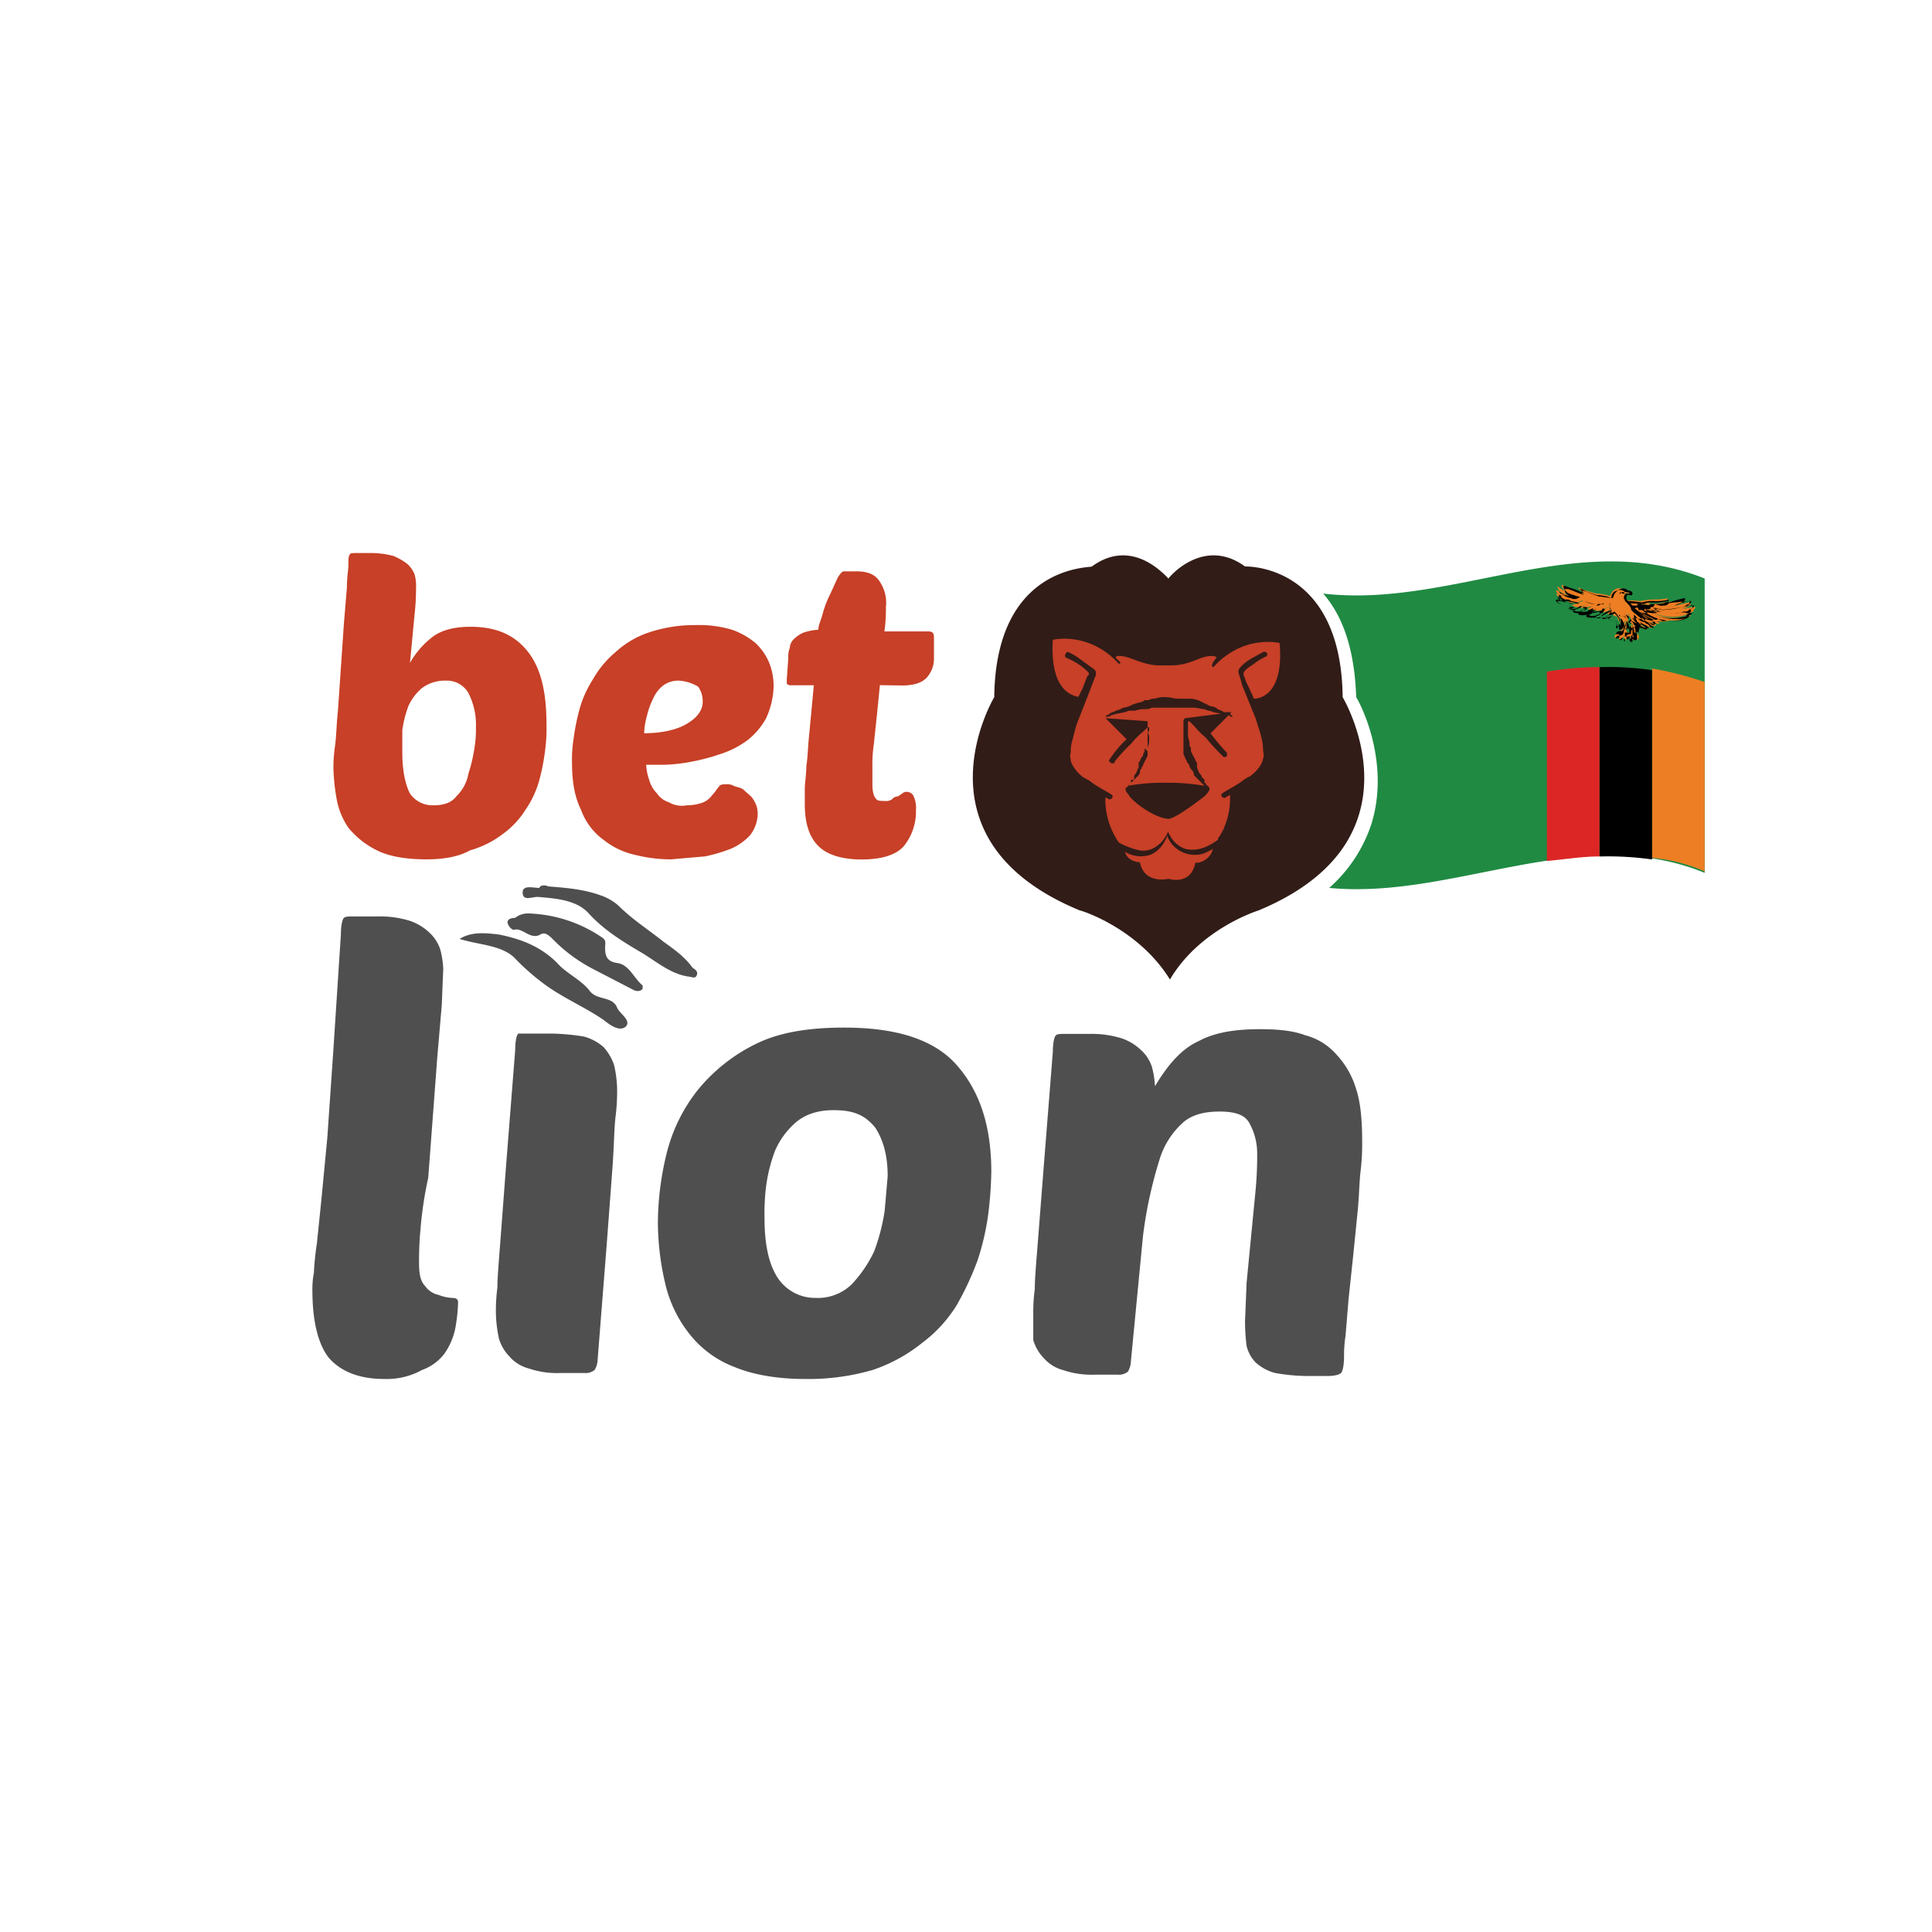
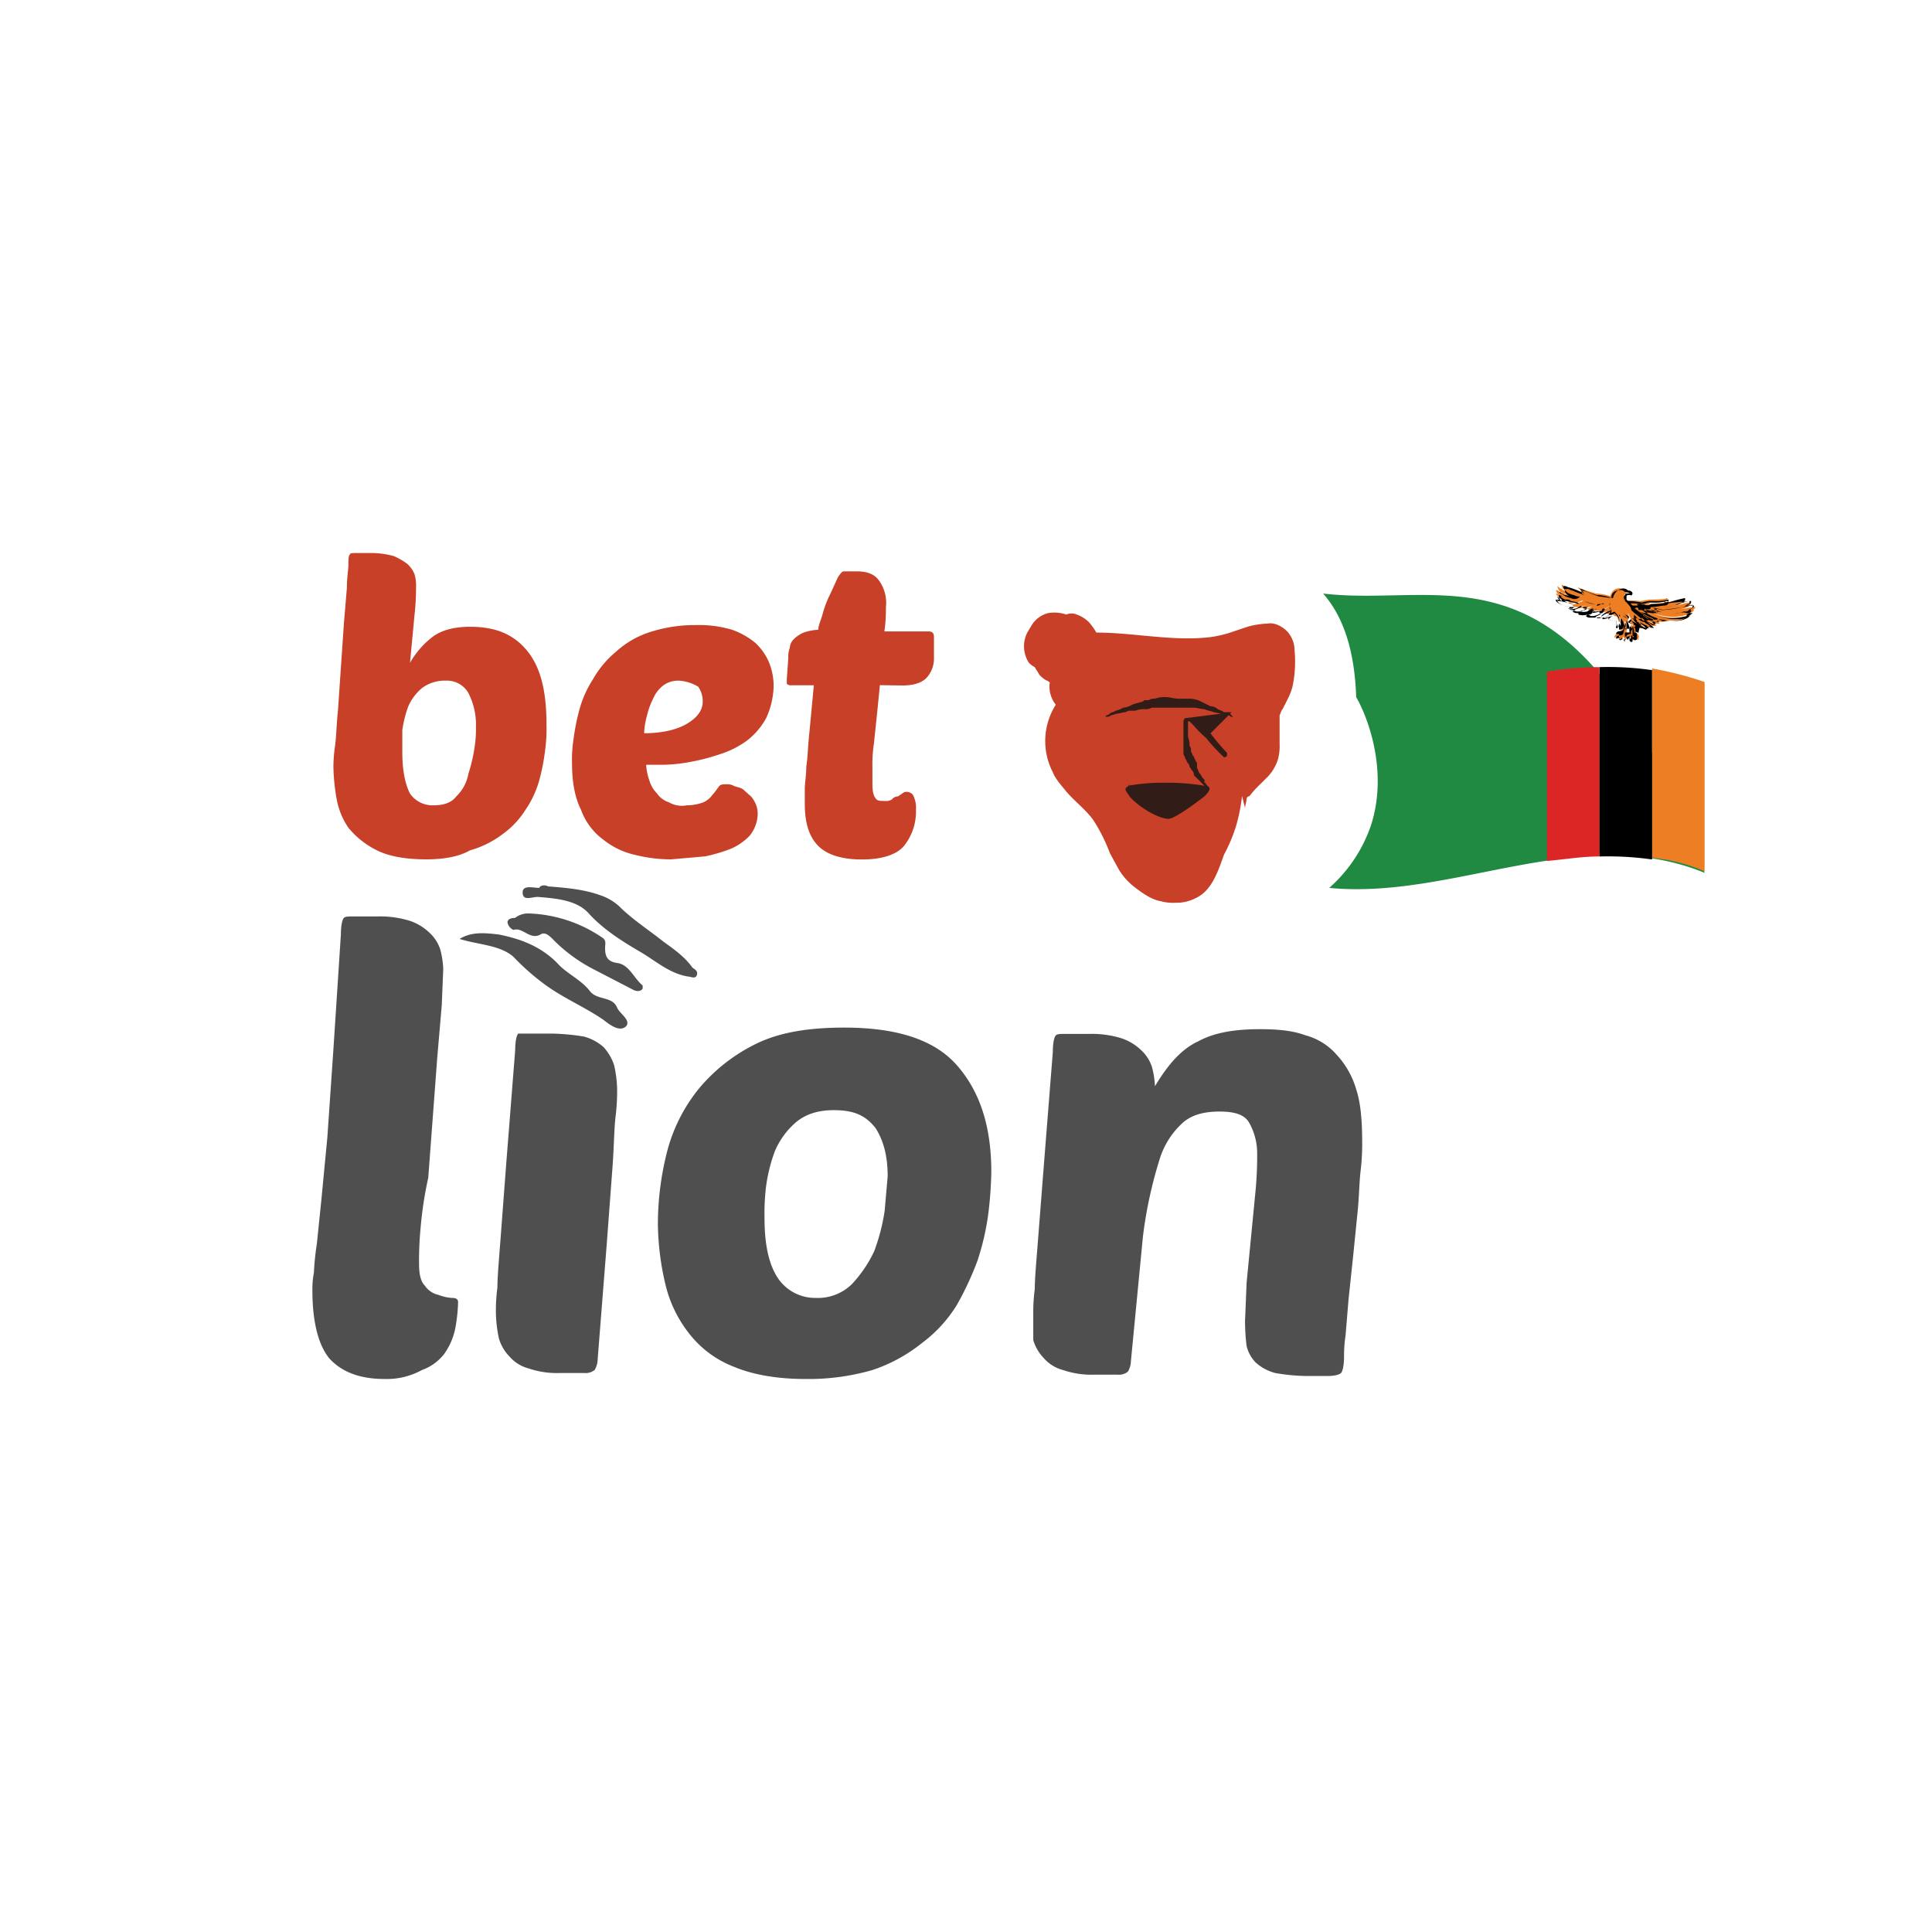
<svg xmlns="http://www.w3.org/2000/svg" id="Layer_1" data-name="Layer 1" viewBox="0 0 500 500">
  <defs>
    <style>.cls-1{fill:#c74027;}.cls-2{fill:#311c18;}.cls-3{fill:#4f4f4f;}.cls-4{fill:#208a43;}.cls-5{fill:#ed7e23;}.cls-6{fill:#dc2626;}</style>
  </defs>
  <title>2439_500x500_white</title>
  <path class="cls-1" d="M331.93,183.54c1.17-2.34,2.33-4.28,2.72-6.61a31.48,31.48,0,0,0,.39-8.55,7.4,7.4,0,0,0-1.94-5c-1.17-1.17-3.11-2.34-5.05-2a22.74,22.74,0,0,0-5.06.78l-3.49,1.17a29.79,29.79,0,0,1-6.22,1.55c-9.72,1.17-19.83-1.17-29.54-1.17a16.82,16.82,0,0,0-1.95-2.72,8.48,8.48,0,0,0-3.11-1.94,3.31,3.31,0,0,0-2.72,0,9.52,9.52,0,0,0-4.66-.39,7,7,0,0,0-4.28,3.11l-1.16,1.94a7.88,7.88,0,0,0,.39,7.78,5.14,5.14,0,0,0,1.55,1.16c.39.78.78,1.17,1.17,1.95a6.94,6.94,0,0,0,1.94,1.55c.39,0,.39.39.78.39a7.45,7.45,0,0,0,1.55,5.83,17.58,17.58,0,0,0-.77,17.49c.77,1.94,2.33,3.5,3.49,5,2.34,2.72,5.06,4.67,7,7.39a44.35,44.35,0,0,1,4.28,8.55l2.33,4.27a16.52,16.52,0,0,0,4.27,4.67c2,1.55,4.28,3.11,6.61,3.5a12,12,0,0,0,3.89.39,10.71,10.71,0,0,0,5.05-1.17c4.28-1.94,5.83-7,7.38-11.27a41.29,41.29,0,0,0,3.11-7.39,45.65,45.65,0,0,0,1.56-7.77l.78,3.11c0-.78.38-1.56.38-2.33a.84.84,0,0,1,.78-.78A22.81,22.81,0,0,1,326.1,203l1.95-1.94a11.46,11.46,0,0,0,2.72-4.67,13.13,13.13,0,0,0,.39-3.88v-7.39C331.54,184.31,331.54,183.93,331.93,183.54Z" />
-   <path class="cls-2" d="M347.48,180.43c-.39-35-25.65-33.82-25.26-33.82-10.11-7.38-18.66,1.56-19.83,3.11-1.55-1.55-9.71-10.49-19.82-3.11,0,.39-24.87-.77-25.26,33.82,0,0-22.16,36.92,22.15,55.19.39,0,15.16,4.66,23.32,17.88,7.78-13.22,22.93-17.88,22.93-17.88C369.63,217.35,347.48,180.43,347.48,180.43Zm-33.81,40c-1.17,2.72-4.28,3.11-4.28,2.72-1.17,6.22-7,4.28-7,4.28s-6.22,1.55-7.38-4.28c0,0-3.11,0-3.89-2.72a7.82,7.82,0,0,0,6.61.78,7.6,7.6,0,0,0,3.89-3.89,1.45,1.45,0,0,0,.38-1.16,7.62,7.62,0,0,0,7.78,5.05c1.55,0,2.72-.78,4.27-1.56A1.22,1.22,0,0,0,313.67,220.46Zm10.88-39.64c-.39-.39-.39-1.17-.78-1.56-.39-1.16-1.17-2.33-1.55-3.5,0-.39-.39-.77-.39-1.16v-.39c.39-1.17,2.33-1.94,3.11-2.72a16.39,16.39,0,0,1,2.72-1.56c.77-.39,0-1.55-.78-1.16-1.94,1.16-3.89,1.94-5.44,3.5-.78.77-1.17,1.16-.78,2.33a24,24,0,0,1,.78,2.72c1.16,2.72,2.33,5.83,3.5,8.55.77,2.72,1.94,5.44,1.94,8.16,0,.78.39,1.56,0,2.33-.39,1.95-1.94,3.5-3.5,4.67a1.36,1.36,0,0,0-.78.39c-.77.38-1.55,1.16-2.33,1.55-1.16.78-2.72,1.56-3.88,2.33-.78.39,0,1.56.77,1.17.39-.39.78-.39,1.17-.78v1.56a18.47,18.47,0,0,1-1.56,7,1.37,1.37,0,0,1-.38.78,8.43,8.43,0,0,1-1.17,1.94v.39c-2.72,1.94-5.44,3.11-8.55,2.33a7,7,0,0,1-3.89-3.49,1.43,1.43,0,0,1-.39-1.17c-1.16,3.11-4.27,5.83-7.77,5a19.44,19.44,0,0,1-5.05-1.94,19.71,19.71,0,0,1-3.5-10.5v-1.16a1.36,1.36,0,0,1,.78.39c.77.39,1.55-.78.77-1.17-1.16-.78-2.72-1.55-3.88-2.33-.78-.39-1.56-1.17-2.33-1.56-.39,0-.39-.38-.78-.38a9.54,9.54,0,0,1-3.5-4.28c0-.78-.39-1.55,0-2.33a8.53,8.53,0,0,1,.39-3.11c.39-1.56.78-3.11,1.16-4.28l3.5-8.94c.39-1.16.78-1.94,1.17-3.11a1.73,1.73,0,0,0,0-1.94l-4.28-3.11a16.42,16.42,0,0,0-2.72-1.55c-.39,0-1.16,1.16-.39,1.55a16.45,16.45,0,0,1,5.45,3.5l.38.39c0,.39,0,.78-.38.78-.39,1.16-.78,1.94-1.17,3.11l-1.17,2.33c-1.55-.39-7.38-1.56-6.6-14.77,0,0,9.32-2.33,17.1,6.22a.38.38,0,0,0,.39-.39l-1.17-1.17s-.39-.78,1.94-.39,5.44,2.34,9.33,2.34h3.11c4.28,0,7-2,9.33-2.34s2.33.39,2.33.39-1.16,1.17-1.16,2a.37.37,0,0,0,.38.38c7.78-8.55,17.11-6.21,17.11-6.21C332.32,179.65,326.1,180.82,324.55,180.82ZM297,189.37v4.27l.39-1.55v-1.56l-.39-1.16a.38.38,0,0,0,.39-.39v-.78H297Zm-1.16,0L297,188.2v-1.55l-10.88-.78,5.44,5.44a26.94,26.94,0,0,0-4.27,5.05c-.39.39-.39.78,0,.78,0,.39.38.39.77.39s.39,0,.39-.39a42.61,42.61,0,0,1,4.28-4.66A22.25,22.25,0,0,1,295.79,189.37Zm-2.34,12.43.78-.77a2,2,0,0,0,.78-1.56c0-.39.39-.39.39-.77s.39-.39.39-.78a84.38,84.38,0,0,1,.77-1.56l.39-.77v-1.17l-.78-.78v.78l-.38.78c0,.39,0,.39-.39.77l-.39.78c0,.39-.39.39-.39.78v1.17c-.39.38-.39,1.16-.78,1.55s-.39.78-.39,1.55h-.77v.78Z" />
  <path class="cls-2" d="M318.72,184.31h-2c-.38-.38-.77-.38-1.55-.77a3,3,0,0,0-1.94-.78l-2.34-1.17a7.11,7.11,0,0,0-2.72-.77h-3.11c-1.16,0-2.33-.39-3.11-.39a7.5,7.5,0,0,0-3.1.39,2.39,2.39,0,0,0-1.56.38h-.78c-.39,0-.39,0-.77.39a24,24,0,0,0-2.72.78,5.54,5.54,0,0,1-2.34.78,6.45,6.45,0,0,1-1.94.78c-.39.38-1.17.38-1.55.77a1.21,1.21,0,0,1-.78.39l-.39.39h.39a1.4,1.4,0,0,0,1.16-.39c.39,0,1.17-.39,1.56-.39l1.94-.39c.39,0,.78-.38,1.17-.38h1.55a6.61,6.61,0,0,1,2.72-.39,3,3,0,0,0,1.56-.39H309c.78,0,1.94.39,2.72.39.78.39,1.56.39,2.33.77l1.95.39-9.33,1.17a1.43,1.43,0,0,0-.39,1.17v8.16l.39.77a1.36,1.36,0,0,0,.39.78,1.36,1.36,0,0,0,.39.78,1.36,1.36,0,0,1,.39.78c0,.39.38.39.38.77a2,2,0,0,1,.78,1.56l.39.39a42.2,42.2,0,0,0,.78.77l1.55,1.56a55,55,0,0,0-10.1-.78,50.1,50.1,0,0,0-9.72.78.38.38,0,0,1-.39.39c-.78.78.78,1.94.78,2.33,2.72,3.11,7.77,5.83,10.1,5.83,1.95,0,9.33-5.83,9.33-5.83,1.17-1.17,1.56-1.94,1.17-2.33l-.78-.78a.38.38,0,0,0-.39-.39v-.78l-.39-.38c-.39-.39-.39-.78-.77-1.17s-.39-.78-.78-1.55v-1.17c0-.39-.39-.39-.39-.78L309,196c0-.38-.39-.38-.39-.77l-.39-.78v-.78l-.38-.77v-.78l-.39-1.56v-3.88h.39l1.16,1.16a23.38,23.38,0,0,0,3.11,3.11,46.53,46.53,0,0,0,4.28,4.67l.38.38a1.37,1.37,0,0,0,.78-.38v-.78a59.4,59.4,0,0,1-4.27-5.05l4.66-4.67c.39,0,.39.39.78.39h.39l-.78-.78ZM292.29,203C291.9,203.36,292.29,203.36,292.29,203Zm.39-.39-.39.39Z" />
  <path class="cls-1" d="M110.39,222.4q-8.16,0-12.83-2.33a22.27,22.27,0,0,1-7.38-5.83,19.19,19.19,0,0,1-3.11-7.77,52.45,52.45,0,0,1-.78-7.77,36.89,36.89,0,0,1,.39-5.45c.39-2.72.39-5.83.78-9.32L89,161.38l.78-9.33c0-2.72.39-4.66.39-5.83,0-1.55,0-2.33.39-2.72,0-.38.77-.38,1.94-.38H96.4a22.94,22.94,0,0,1,5.44.77,16,16,0,0,1,3.5,2,7,7,0,0,1,1.94,2.72,10.68,10.68,0,0,1,.39,3.49,59.14,59.14,0,0,1-.39,7l-1.17,12.44a22.38,22.38,0,0,1,6.22-7q3.49-2.33,9.33-2.33c6.61,0,11.27,1.94,14.77,6.22s5,10.49,5,19a42.09,42.09,0,0,1-.39,7,53.41,53.41,0,0,1-1.55,7.77,25.73,25.73,0,0,1-3.5,7.39,22.32,22.32,0,0,1-5.83,6.22,25.34,25.34,0,0,1-8.55,4.27C118.94,221.63,115.05,222.4,110.39,222.4Zm5-46.25a9.88,9.88,0,0,0-6.22,1.95,13.23,13.23,0,0,0-3.49,4.66,29,29,0,0,0-1.56,6.22v5.83c0,4.66.78,8.16,1.94,10.49a7.05,7.05,0,0,0,6.22,3.11c2.72,0,4.67-.78,5.83-2.33a10.66,10.66,0,0,0,3.11-5.83,40.57,40.57,0,0,0,1.56-6.61,29.4,29.4,0,0,0,.39-5.44,17.88,17.88,0,0,0-2-8.94A6.39,6.39,0,0,0,115.44,176.15Zm58.3,46.25a38.21,38.21,0,0,1-9.33-1.16,20,20,0,0,1-8.16-3.89,16.56,16.56,0,0,1-5.83-7.77c-1.55-3.11-2.33-7-2.33-12.05a33.33,33.33,0,0,1,.39-6.22,56.22,56.22,0,0,1,1.55-7.77,28.43,28.43,0,0,1,3.5-7.78,25.52,25.52,0,0,1,5.83-7,23.84,23.84,0,0,1,8.55-5.06A37.47,37.47,0,0,1,180,161.77a30.22,30.22,0,0,1,9.33,1.17,19.47,19.47,0,0,1,6.22,3.5,14.78,14.78,0,0,1,3.5,5.05,16.21,16.21,0,0,1,1.16,6.22,20.8,20.8,0,0,1-1.94,8.16,18.46,18.46,0,0,1-5,5.83,23.94,23.94,0,0,1-7,3.5,52.88,52.88,0,0,1-7.38,1.94,42.86,42.86,0,0,1-7,.78h-4.66a13.7,13.7,0,0,0,.77,3.88,7.89,7.89,0,0,0,2,3.5,5.93,5.93,0,0,0,3.11,2.33,6.66,6.66,0,0,0,4.66.78,12,12,0,0,0,4.28-.78,5.67,5.67,0,0,0,2.33-1.94c.77-.78,1.16-1.55,1.55-1.94.39-.78,1.17-.78,2-.78a3.5,3.5,0,0,1,1.94.39c.78.39,1.94.39,2.72,1.17s1.94,1.55,2.33,2.33a6.53,6.53,0,0,1,1.17,3.88,9.29,9.29,0,0,1-2,5.45,14.71,14.71,0,0,1-5,3.49,42.07,42.07,0,0,1-6.61,1.95Zm1.95-46.25a6.56,6.56,0,0,0-3.89,1.17,8.44,8.44,0,0,0-2.72,3.5,18.87,18.87,0,0,0-1.56,4.27,20,20,0,0,0-.77,4.67c4.27,0,8.16-.78,10.88-2.34s4.28-3.49,4.28-5.83a6.53,6.53,0,0,0-1.17-3.88A11,11,0,0,0,175.69,176.15Zm52.08,1.17-.78,7.77-.78,7.39a36.33,36.33,0,0,0-.38,6.22V203c0,1.94.38,3.11.77,3.5.39.78,1.17.78,2.33.78a2.92,2.92,0,0,0,1.95-.39,2,2,0,0,1,1.55-.78l1.17-.78a1.42,1.42,0,0,1,1.16-.39,2,2,0,0,1,1.56.78,7.19,7.19,0,0,1,.78,3.89,14.23,14.23,0,0,1-3.11,9.33c-2,2.33-5.83,3.49-10.89,3.49s-8.94-1.16-11.27-3.49-3.5-5.83-3.5-10.89v-3.88c0-1.56.39-3.5.39-5.83.39-2.34.39-5.06.78-8.55l1.17-12.44h-5.83a1.43,1.43,0,0,1-1.17-.39v-1.17l.39-5.44a6.59,6.59,0,0,1,.39-2.72,3.38,3.38,0,0,1,1.16-2.33,8.16,8.16,0,0,1,2.34-1.56,14.06,14.06,0,0,1,3.88-.77c0-1.17.78-2.72,1.17-4.28a26.85,26.85,0,0,1,1.94-5l1.95-4.28c.77-1.16,1.16-1.55,1.55-1.55h3.11c3.11,0,5,.78,6.22,2.72a9.91,9.91,0,0,1,1.55,6.61,40.19,40.19,0,0,1-.39,6.22h11.28c1.16,0,1.55.38,1.55,1.55v5.44a7.38,7.38,0,0,1-1.94,5.05c-1.17,1.17-3.11,1.95-6.22,1.95Z" />
  <path class="cls-3" d="M99.51,356.88c-6.61,0-11.27-1.94-14.38-5.44C82.4,348,80.85,342.12,80.85,334a22.21,22.21,0,0,1,.39-4.66A68.48,68.48,0,0,1,82,321.9l1.16-11.27,1.56-16.32,1.55-22.54,1.95-29.93c0-2.33.38-3.89.77-4.28s1.17-.39,2.72-.39H98a25.73,25.73,0,0,1,8.16,1.17,13.7,13.7,0,0,1,5.06,3.11,10.17,10.17,0,0,1,2.72,4.27,22.72,22.72,0,0,1,.77,5.06l-.38,9.33-1.17,13.6-2.33,31.09a98.66,98.66,0,0,0-2,13.22,87.33,87.33,0,0,0-.38,8.94c0,2.72.38,4.66,1.55,5.83a5.68,5.68,0,0,0,3.5,2.33,11.26,11.26,0,0,0,3.5.78c1.16,0,1.55.39,1.55,1.16a42.73,42.73,0,0,1-.78,7,17.7,17.7,0,0,1-2.72,6.22,12.6,12.6,0,0,1-5.83,4.27,18.87,18.87,0,0,1-9.71,2.33ZM145,355.33a22.6,22.6,0,0,1-8.16-1.17,9.91,9.91,0,0,1-5-3.11,11.14,11.14,0,0,1-2.72-4.66,34,34,0,0,1-.78-6.61,44.72,44.72,0,0,1,.39-6.6c0-2.72.39-7,.77-12.05L131,301.3l2.33-29.53c0-2.34.39-3.89.78-4.28H143a57.76,57.76,0,0,1,8.16.78,12.74,12.74,0,0,1,5.05,2.72,13.22,13.22,0,0,1,2.72,4.66,30.2,30.2,0,0,1,.78,6.22,52.58,52.58,0,0,1-.39,7c-.39,3.11-.39,7.38-.78,12.82L157,322.29l-2.33,29.54a5.56,5.56,0,0,1-.78,2.72,3.72,3.72,0,0,1-2.72.78Zm63.35,1.55c-7.38,0-13.6-1.16-18.26-3.1a26.91,26.91,0,0,1-11.66-8.56,32.7,32.7,0,0,1-6.22-12.82,70.74,70.74,0,0,1-1.95-15.55,76.31,76.31,0,0,1,2.34-18.65,43,43,0,0,1,8.16-16.33,44.82,44.82,0,0,1,14.77-11.66c6.22-3.11,14-4.27,22.93-4.27,13.6,0,23.32,3.1,29.15,9.71s8.94,15.55,8.94,27.6a102,102,0,0,1-.78,10.88A67,67,0,0,1,253,326.18a78.17,78.17,0,0,1-5.44,11.66,35.47,35.47,0,0,1-8.94,9.72,41.21,41.21,0,0,1-12.82,7A59.48,59.48,0,0,1,208.33,356.88Zm7.39-69.57c-4.28,0-7.39,1.17-9.72,3.11a20.44,20.44,0,0,0-5.44,7.39,41.45,41.45,0,0,0-2.33,9.32,57.39,57.39,0,0,0-.39,8.17c0,7,1.17,12.05,3.5,15.54a11.62,11.62,0,0,0,9.72,5.06,12.6,12.6,0,0,0,9.32-3.5,32.88,32.88,0,0,0,5.83-8.55,51.41,51.41,0,0,0,2.72-10.5l.78-8.94c0-5.44-1.16-9.32-3.11-12.43C223.88,288.48,220.77,287.31,215.72,287.31Zm106.5,54,.38-9.33,2.34-24.1a94.79,94.79,0,0,0,.39-9.71,16,16,0,0,0-1.95-7.39c-1.16-2.33-3.88-3.11-7.77-3.11s-7,.78-9.33,2.72a21.09,21.09,0,0,0-6.22,9.72A112.21,112.21,0,0,0,295.79,320l-3.11,32.26a5.6,5.6,0,0,1-.78,2.72,3.72,3.72,0,0,1-2.72.78h-5.83a22.6,22.6,0,0,1-8.16-1.17,10,10,0,0,1-5.06-3.11,11.42,11.42,0,0,1-2.72-4.66v-6.61a44.91,44.91,0,0,1,.39-6.61c0-2.72.39-7,.78-12l1.55-19.83,2.34-29.54c0-2.33.38-3.88.77-4.27s1.17-.39,2.72-.39h6.22a25.73,25.73,0,0,1,8.16,1.17,13.57,13.57,0,0,1,5.06,3.11,10.11,10.11,0,0,1,2.72,4.27,22.74,22.74,0,0,1,.78,5c3.49-5.83,7-9.71,11.27-11.66,4.27-2.33,9.71-3.11,15.93-3.11,4.67,0,8.55.39,11.66,1.56a16.23,16.23,0,0,1,8.16,5.05,22.34,22.34,0,0,1,5.06,8.94c1.16,3.5,1.55,8.16,1.55,13.6a57.87,57.87,0,0,1-.39,7.39c-.38,3.11-.38,6.61-.77,10.49L350.2,325,349,336.29l-.77,9.32a34.1,34.1,0,0,0-.39,5.44c0,2.34-.39,3.89-.78,4.28s-1.55.78-3.5.78h-5a49.28,49.28,0,0,1-8.55-.78,12.23,12.23,0,0,1-5.05-2.72,9.26,9.26,0,0,1-2.34-4.28A50.93,50.93,0,0,1,322.22,341.34ZM118.94,243c3.11-1.94,6.61-1.55,10.11-1.16,5.83,1.16,10.88,3.11,15.15,7.38,2.34,2.72,6.22,4.28,8.55,7.39,1.95,2.33,5.83,1.16,7,4.27.78,1.56,3.5,3.11,2.33,4.67-1.55,1.55-3.88,0-5.83-1.56-5.05-3.5-10.88-5.83-15.93-9.71a60.42,60.42,0,0,1-7.39-6.61C129.43,244.56,124,244.56,118.94,243Zm22.93-13.6c5,.39,9.33.78,13.61,2.33a13.62,13.62,0,0,1,4.66,2.72c3.5,3.5,7.77,6.22,11.66,9.33,2.72,1.94,5.44,3.89,7.38,6.61.39.39,1.56.78,1.17,1.94s-1.55.39-2.33.39c-4.67-.78-8.16-3.89-12.05-6.22-4.66-2.72-9.72-5.83-13.6-10.1-3.11-3.5-8.55-3.89-13.22-4.28-1.55,0-3.89,1.17-3.89-1.16,0-2,2.73-1.17,4.28-1.17C139.93,229,141.09,229,141.87,229.4Zm-5.05,7a35.82,35.82,0,0,1,19,6.22c1.17.77.78,1.55.78,2.72,0,1.94.39,3.49,3.11,3.88,3.11.39,4.28,3.89,6.61,5.83v.78c-.39.78-1.56.78-2.33.39l-10.5-5.44A41.15,41.15,0,0,1,143,243c-.78-.77-1.95-1.94-3.11-1.16-2.72,1.55-4.67-2-7-1.17a2.72,2.72,0,0,1-1.55-1.94c0-.78.78-1.17,1.94-1.17A5.47,5.47,0,0,1,136.82,236.4Z" />
-   <path class="cls-4" d="M342.43,153.61c5.44,6.22,8.16,15.16,8.55,26.82,2.33,3.88,8.55,18.27,3.88,33A37.86,37.86,0,0,1,344,229.79c32.26,3.11,64.91-17.1,97.17-3.89V149.72C408.11,136.51,375.46,157.5,342.43,153.61Z" />
+   <path class="cls-4" d="M342.43,153.61c5.44,6.22,8.16,15.16,8.55,26.82,2.33,3.88,8.55,18.27,3.88,33A37.86,37.86,0,0,1,344,229.79c32.26,3.11,64.91-17.1,97.17-3.89C408.11,136.51,375.46,157.5,342.43,153.61Z" />
  <path id="_18" data-name="18" class="cls-5" d="M427.55,173a88.28,88.28,0,0,1,13.6,3.5v49a43.75,43.75,0,0,0-13.6-3.49Z" />
  <path id="_17" data-name="17" d="M413.94,172.65a79.69,79.69,0,0,1,13.61.78v49a80.72,80.72,0,0,0-13.61-.77Z" />
  <path id="_16" data-name="16" class="cls-6" d="M400.34,173.82a80.07,80.07,0,0,1,13.6-1.17v49c-4.66,0-8.94.77-13.6,1.16Z" />
  <g id="_15" data-name="15">
    <path class="cls-5" d="M431,155.94s4.67-.78,5.06-.78c.39.39-2,2-5.83,2,3.49,0,6.6-1.56,7.38-1.17,0,.39,0,1.94-8.16,2.33,5.83-.39,9.33-1.55,9.33-1.16,0,0-.39,1.55-5.83,1.94,1.55-.39,5.44-1.55,5.44-1.17s-3.89,3.11-10.5.78a13,13,0,0,0,9.72.39s-1.16,2.33-8.16,1.17c3.5.39,2.33.39,2.33.39a5.58,5.58,0,0,1-4.27-.39c1.94.77,1.94.77,1.94,1.16a7.79,7.79,0,0,1-3.11-.77c1.17.77,2.33.77,2.33,1.16a1.86,1.86,0,0,1-1.55,0c-.78-.39-7-4.66-7-4.27a97.44,97.44,0,0,1,10.5-1.56C431,155.55,431,155.55,431,155.94Z" />
    <path d="M427.93,161.77c-.38,0-.38,0-.77-.39-.78-.39-6.61-4.27-7-4.27h0c3.89-.78,7.39-1.17,10.5-1.56h0l.38.39a5.22,5.22,0,0,0,1.95-.39,31.52,31.52,0,0,1,3.11-.77h0v.38c0,.39-.39.39-1.17.78h.39a5.18,5.18,0,0,1,1.94-.39h0v.39c0,.39-.39.39-1.16.78h.77c.78,0,1.17-.39,1.17,0h0v.39c0,.39-.39.39-1.17.77h.78v.39a4.88,4.88,0,0,1-1.16.78h0v.39c0,.39-1.17,1.55-5.45,1.17h-.77a17.28,17.28,0,0,1-1.95.38h-.77C428.32,161.77,428.32,161.77,427.93,161.77Zm-7.38-4.66a24.75,24.75,0,0,0,3.11,1.94,15.73,15.73,0,0,0,3.89,2.33c.38.39.77,0,1.16,0a.38.38,0,0,1-.39-.39,2.91,2.91,0,0,1-1.55-.77h0c.39.39,1.16.39,1.55.77h1.17a1.22,1.22,0,0,1-.78-.38c-.39,0-.78-.39-1.16-.39h0c.38,0,.77.39,1.16.39a5.9,5.9,0,0,0,2.72,0,4.93,4.93,0,0,1-2.33-.39h0a13.61,13.61,0,0,1,2.33.39c3.5.38,4.67-.39,5.44-.78l.39-.39h-.77a14.17,14.17,0,0,1-8.94-.39h0a19.39,19.39,0,0,0,5.44,1.17h1.55a3.25,3.25,0,0,0,2.33-.78,4.83,4.83,0,0,0,1.17-.78h-1.55c-.78-.39-1.56,0-3.11,0h0a4.93,4.93,0,0,0,2.33-.39h.78c1.55-.77,1.94-1.16,1.94-1.55h-.78c-.39,0-1.55.39-2.33.39a52.12,52.12,0,0,1-5.83.77h0a23.55,23.55,0,0,0,5.83-.77c1.94-.39,2.33-1.17,2.33-1.17v-.39a4.2,4.2,0,0,0-1.94.39,5.46,5.46,0,0,0-2.33.78,7.58,7.58,0,0,1-3.11.39h0a8.56,8.56,0,0,0,3.11-.39,9.73,9.73,0,0,0,2.72-1.17,21,21,0,0,1-3.11.39,16.89,16.89,0,0,0-1.95.39h0l-.38-.78C427.55,155.94,424.05,156.33,420.55,157.11Z" />
  </g>
  <g id="_14" data-name="14">
    <path class="cls-5" d="M418.61,164.1a.76.76,0,0,0-.78.78v.39a.38.38,0,0,1,.39-.39,3,3,0,0,0,1.16-.39c-.77.78-.38.78-.38.78a.38.38,0,0,0,.38.39v-.39a.76.76,0,0,0,.78-.78c0,.78.39.78.39.78a.38.38,0,0,0,.39.39c-.39-.39,0-.39,0-.39s.39-.39,0-1.17a.38.38,0,0,0,.39-.39.38.38,0,0,1-.39-.38v-1.17a1.43,1.43,0,0,0-.39-1.17c-.39.78-.39,1.17-.78,1.95C419.38,162.94,419.38,164.1,418.61,164.1Z" />
    <path d="M420.55,166.05h0a4851426078704.2,4851426078704.2,0,0,0-.78-.78.38.38,0,0,1-.39.39h0a.38.38,0,0,1-.38-.39V164.1h-.78v.39h0v-.39c0-.39.39-.77,1.16-.77h0c.39,0,.39,0,.78-.39v-.39h0l.78-1.56h0l-.39,1.56h0v1.16l.39.39h0l-.39.39v.78c0,.39,0,.39-.39.39.39,0,.39,0,.39.39Zm-.78-1.17a1.36,1.36,0,0,0,.39.78h0l.39-.39v-.39h0l.39-.39a.38.38,0,0,1-.39-.39h0v-1.94h0l-.39,1.55c0,.39-.39.78-1.16.78h0a.76.76,0,0,0-.78.78h0a3,3,0,0,0,1.16-.39h0c-.38,0-.38,0-.38.39h0v.39h0c.38-.39.77-.39.77-.78Z" />
  </g>
  <g id="_13" data-name="13">
    <path class="cls-5" d="M423.27,161.77s.78.78,1.17.78-.39-.78-.39-.78a5.16,5.16,0,0,0,1.94,1.17c.39-.39-.39-.39-1.55-1.56,1.16.39,2.72,1.17,3.11,1.17.38-.39-1.56-1.56-2.34-2.33a2.9,2.9,0,0,0-1.55-.78c-.78.39-1.56,1.17-2.33,1.55A3,3,0,0,1,423.27,161.77Z" />
    <path d="M426,162.94c-.39,0-.78-.39-1.16-.39h0c-.78,0-1.17-.78-1.56-.78-.39-.39-1.17-.39-1.55-.78h0c.77-.38,1.55-1.16,2.33-1.55h0a2.93,2.93,0,0,0,1.55.78h0l1.17,1.16c.78.78,1.16.78,1.16,1.17h0a6.66,6.66,0,0,1-1.94-.78,9702852157579.67,9702852157579.67,0,0,1,.78.78c-.39,0-.39,0-.78.39Zm-1.94-1.56h0a3.55,3.55,0,0,0,1.94,1.17h0l-.39-.39c-.39-.39-.77-.39-1.16-1.17h0a6.71,6.71,0,0,0,2.72,1.17s-.78-.78-1.17-.78c-.39-.39-.78-.77-1.16-1.16a3,3,0,0,0-1.56-.78,6.81,6.81,0,0,0-1.94,1.55c.39.39,1.16.39,1.55.78h0c.39.39.78.78,1.17.78l-.39-.39c.39-.39.39-.39.39-.78Z" />
  </g>
  <g id="_12" data-name="12">
    <path class="cls-5" d="M420.55,155.55s.78-.39,3.89,0c.39,0,1.94-.39,2.72-.39s3.88,0,4.27-.38c.39,0,0,.77-.77.77s-3.5.39-4.28.39c1.17,0,.39.78-1.17.39.78.39.39.78.39.78s-1.55,0-1.94-.39c1.17.39.78.39.78.39s-1.17,0-1.56-.39c.78.39.39.39.39.39H422.1C421.72,156.72,420.94,155.55,420.55,155.55Z" />
    <path d="M422.88,157.5h-1.16c-.39,0-.78-.78-1.17-1.17h0a10.43,10.43,0,0,1,3.89,0,4.2,4.2,0,0,0,1.94-.39h1.17a11.9,11.9,0,0,0,3.88-.39h0a.38.38,0,0,1,.39.39c0,.39-.39.78-1.16.78-.39,0-2.34.39-3.5.39h0v.39a1.93,1.93,0,0,1-1.56,0v.38h-1.55c0-.77-.39-.77-1.17-.38.39-.39.39,0,0,0Zm-1.94-1.95h0c.39.39.78,1.17,1.16,1.17h1.95a.38.38,0,0,1-.39-.39h.39a2.9,2.9,0,0,1,1.55.39.38.38,0,0,1-.39-.39h0c1.17.39,1.56.39,2,0h-.39c1.16,0,3.5,0,4.27-.39a.84.84,0,0,0,.78-.78h0a12,12,0,0,1-3.89.39h-1.16a16.21,16.21,0,0,0-1.94.39A22.58,22.58,0,0,0,420.94,155.55Zm4.66,1.56Z" />
  </g>
  <g id="_11" data-name="11">
    <path class="cls-5" d="M422.1,161.77v1.94h0s-1.55-.38-1.16.78c0,.39,0,.39.39.78v-.39s.39.39.77-.39a.55.55,0,0,0,0,.78,1.21,1.21,0,0,0,.39.78c-.39,0,0-.39,0-.39s.39,0,.39-.78h.39a.38.38,0,0,0,.39.39c.39,0,0,.39,0,.39a.38.38,0,0,0,.39-.39c0-.39.39-.78-.39-1.17,0-.39.39,0,.39,0a.38.38,0,0,1,.39.39.38.38,0,0,0-.39-.39h-.78v-1.55C422.49,161.77,422.1,161.77,422.1,161.77Z" />
    <path d="M422.1,166.05h0a.38.38,0,0,1-.38-.39h0v-.39h-.39v.39h0c-.39-.39-.39-.39-.39-.78v-.39a1.42,1.42,0,0,1,1.16-.39h0v-1.94h.78v1.55h.39c.39,0,.39.39.39.78h0l-.39-.39h0c.39,0,.39.39.39,1.17a.38.38,0,0,1-.39.39h-.39l-.39-.39h0v.78a.38.38,0,0,0-.39.39v-.39Zm-.38-1.56h0v.78h0v0h.38v-.78h.39v.39h.39v.39h0c0-.39,0-.78-.39-.78h0v-.39h.39c-.39,0-.39,0-.39-.39v-1.55h-.77v1.55h-1.17v.78h0a.73.73,0,0,0,1.17,0Zm1.94-.39Zm-.39-.39Z" />
  </g>
  <g id="_10" data-name="10">
    <path class="cls-5" d="M424.05,163.71a5.63,5.63,0,0,1-.78-1.55c.39,0,.78.78.78.39s-.39,0-.78-.78a6.76,6.76,0,0,0-1.55-2.72c.77,1.17,2.33,1.94,2.33,1.56s-1.56-1.56-1.56-2a4.39,4.39,0,0,0,3.11,2c0-.39-.77-.78-1.16-1.17a9,9,0,0,1-2.72-2.72c-.78-1.17-1.17-1.17-1.17-1.56v-.38c-.39-.78,0-1.17.39-1.17h.39c-.39,0-.39,0-.78-.39.39.39,1.17,0,.78.78.39,0,1.16-.78-.78-1.17-.78-.78-3.11-1.16-3.89,1.56h.39a13.79,13.79,0,0,0-3.88-.78,29.71,29.71,0,0,1-4.67-1.56c-.39,0,1.17,1.17,1.17,1.56a26.82,26.82,0,0,0-3.89-1.56,2.69,2.69,0,0,1-1.55-.77c-.39.77,1.16,1.94,1.55,1.94a24.6,24.6,0,0,1,2.72.78c-3.5-1.17-4.27-1.17-4.27-1.56-.39,0-1.17-.77-1.17-.77a2.12,2.12,0,0,0,1.94,1.94c.39,0,3.5.78,3.5,1.17l-3.89-1.17c-.77,0-1.55-1.17-1.94-.78,0,0,.39,1.17,1.17,1.17a17.53,17.53,0,0,0,3.11.78,16.09,16.09,0,0,0-3.5-.78,1.21,1.21,0,0,0-.78-.39s.39,1.55,4.28,1.94c0,0,1.55-.39,1.16-.39a8.69,8.69,0,0,1-1.55.39h-.78s.39.78,2.33.39c.39,0,1.56-.78,1.56-.39l-1.95.78s-.77,0-.77.39a2.26,2.26,0,0,0,1.55.39,12,12,0,0,0,2.72-.78l-1.94.78h-.78s.78.77,3.89-.39a5.56,5.56,0,0,1-1.56.78,1.37,1.37,0,0,0,.78.38h.78a3.51,3.51,0,0,0,1.94-1.16s-1.94,1.16-1.55,1.16c.39.39,1.94,0,1.94,0l2.72-1.55-3.11,1.94c.39.39,1.17,0,1.56,0l1.55-.77s-1.55.77-1.55,1.16c0,.78,2.72-.39,2.72-.39s-1.17.39-1.17.78c.39.78,1.94.39,1.94.39v.39l.39-.39a1.21,1.21,0,0,1-.39.78,1.44,1.44,0,0,1-.38,1.16,1.69,1.69,0,0,0,.77-1.55c0,.78-.39,1.94,0,1.94,0,0,.78-.78.78-1.16a.84.84,0,0,0,.78.77v-2.72c.77,1.56,1.16,2,.77,3.11a.74.74,0,0,0,.39-1.16C422.49,163.33,423.66,163.71,424.05,163.71Z" />
    <path d="M424.05,163.71h0a2.07,2.07,0,0,1-1.56-1.16,1.36,1.36,0,0,1-.39.78h-.38a4.17,4.17,0,0,0-.78-2.72v2.33h0c-.39,0-.39-.39-.78-.78a.84.84,0,0,1-.78.78H419v-.78l-.39.39h-.39V161h0v-.38h-.78a1.43,1.43,0,0,1-1.17-.39h0v-.39a2.9,2.9,0,0,1-1.55.39v-.39h0c-.39,0-1.17.39-1.55,0h-1.95a1.36,1.36,0,0,1-.78-.39l.39-.39a4.09,4.09,0,0,1-2.33,0v-.39h0a2.26,2.26,0,0,1-1.55-.39h0l.77-.39h0c-1.16,0-1.55,0-1.55-.38v-.39h.39c-3.11-.39-3.5-1.56-3.5-1.56v-.39h.78a1.18,1.18,0,0,1-.39-.77V154a1.21,1.21,0,0,1,.78.39h0c-.78,0-.78-.39-.78-.78v-.39h0a1.21,1.21,0,0,1,.78.39c.38,0,.38.39.77.39h0a3,3,0,0,1,1.17.39c-.39-.39-1.17-.78-1.17-1.56v-.39h.78c.39,0,.78.39,1.17.39a26,26,0,0,0,3.11,1.17c-.78-.39-.78-.78-.78-1.17h0a6.05,6.05,0,0,1,1.55.39,27.35,27.35,0,0,0,3.11,1.17c.78,0,2.33.39,3.5.39a3.09,3.09,0,0,1,1.94-2.34,1.71,1.71,0,0,1,1.95.39c.77,0,1.16.39,1.16.78s-.39.39-.39.78h0V154h-.77a.38.38,0,0,0-.39.39v.77h0l1.55,1.56h0c0,.39,1.95,1.94,2.72,2.33h0c0,.39.39.39.78.78s.78.39.39.78h0a2.9,2.9,0,0,1-1.55-.78v.39h0a3,3,0,0,1-1.56-.39,1.36,1.36,0,0,0,.39.78c0,.38,0,.38.39.38a.38.38,0,0,0,.39.39l.39.39h0c-.39,0-.39,0-.78-.39h0a1.36,1.36,0,0,0,.39.78,6.16,6.16,0,0,0-.39,1.55Zm0,0Zm0,0Zm-1.95-1.55h0c.39.78,1.17,1.17,1.17,1.55h0a2.26,2.26,0,0,0-.39-1.55h.39a.38.38,0,0,0-.39-.39c0-.39-.39-.78-.78-1.16l-.77-.78h0l.77.78,1.56.77-.78-.77v-1.56h0c.39.39,1.56,1.94,2.72,1.94l-.39-.38-.77-.78c-.39-.39-2.72-2-2.72-2.72a5.38,5.38,0,0,0-1.17-1.56h0v-.39a.72.72,0,0,1,0-1.16c0-.39.39-.39.78-.39h0c.39,0,.39,0,.39.39h0v-.39s0-.39-1.17-.39h0a1.7,1.7,0,0,0-1.94-.39,1.78,1.78,0,0,0-1.56,1.95h0a11.47,11.47,0,0,0-3.88-.78,26,26,0,0,1-3.11-1.17,1.93,1.93,0,0,0-1.17-.39l.78.78.39.39h0a26.82,26.82,0,0,0-3.89-1.56c-.39,0-.78-.38-1.17-.38h-.39v.38c.39.78,1.17,1.56,1.56,1.56a3.93,3.93,0,0,0,1.17.39,2.9,2.9,0,0,0,1.55.39h0a1.85,1.85,0,0,1-2.33.39,4.66,4.66,0,0,1-1.95-.78,1.32,1.32,0,0,0-.77-.39l-.39-.39V154a5.28,5.28,0,0,0,1.55,1.16h.39a1.43,1.43,0,0,1,1.17.39c1.94.39,1.94.39,1.94.78h0l-1.16-.39c-.39,0-1.56-.39-1.95-.39h-1.16a.83.83,0,0,0-.78-.77l-.39-.39c0,.39.39.77,1.17,1.16h.38c.39,0,.78.39,1.17.39a3,3,0,0,0,1.56.39h0c-.39,0-1.17-.39-1.56-.39-.78,0-1.55-.39-2.33-.39-.39,0-.39-.39-.78-.39h0v.39c.39.39,1.17,1.17,3.89,1.56h1.16a1.19,1.19,0,0,0-.77.39h-1.17s.39.38,1.94,0a1.21,1.21,0,0,0,.78-.39c.78-.39.78-.39.78,0h0l-1.94.77H407a3.84,3.84,0,0,0,1.16.39,4.19,4.19,0,0,0,2.33-.77h.39l-.77.38a1.36,1.36,0,0,0-.78.39h-.78a6.17,6.17,0,0,0,3.5-.39h0c.39.78-.39,1.17-.78,1.17h-.39a1.21,1.21,0,0,1,.78.39h.78a6.56,6.56,0,0,0,1.94-.78h0s0,.39-1.16.78l-.39.39c.39,0,1.55,0,1.55-.39l.39-.39a6.55,6.55,0,0,1,2.33-1.17h0s0,.39-1.94,1.17c-.39.39-.78.39-1.17.78h1.17l1.55-.78h0a5.63,5.63,0,0,1-1.55.78h0c0,.39,1.55-.39,2.33-.39h0c-.39,0-.78.39-1.17.78a1.43,1.43,0,0,0,1.17.39h.78v1.55a1.36,1.36,0,0,0,.39-.78V161h0v1.56a3.93,3.93,0,0,0,.39-1.17h0a1.37,1.37,0,0,1,.38.78v-.39h0v-1.94h0c.78,1.16,1.17,1.94.78,2.72,1.94.39,1.94,0,1.94-.39ZM419,161Zm-3.5-.77Z" />
  </g>
  <g id="_9" data-name="9">
    <path class="cls-5" d="M410.83,154.78a1.72,1.72,0,0,1-1.16.38c0,.78,1.55,0,1.55,0s-.78.78-1.16.78h1.55a.38.38,0,0,0,.39-.39s-1.17,1.17-1.56,1.17c0,0,1.17,0,1.56-.39l.78-.78-1.95,1.17a7.13,7.13,0,0,0,2.72-.78c-1.16.78-1.55.78-1.94,1.17a3.79,3.79,0,0,0,2.72-.39,2.66,2.66,0,0,0,1.56-1.56,22.07,22.07,0,0,1-3.11,2.34s1.16.77,3.11-1.17" />
    <path d="M414.72,158.66h-.78v-.39h0c.39,0,.39-.39.78-.39a5.18,5.18,0,0,1-1.94.39h-.39c.39,0,.39-.39.78-.39a3,3,0,0,1-1.56.39h-.39l.39-.39h-1.55c.38,0,.38-.38.77-.38h-.77a.38.38,0,0,1-.39-.39h0a1.7,1.7,0,0,0,1.16-.39h0a1.7,1.7,0,0,1-1.16.39h1.16l-.77.77h1.16l.39-.38h0l-.39.38-.78.78c.39,0,1.17,0,1.17-.39,0,0,.78-.39.78-.77H412a4.66,4.66,0,0,0-1.17.77,5.66,5.66,0,0,0,2.34-.77h0c-.39.38-.78.38-.78.77-.39.39-.39.39-.78.39a8.26,8.26,0,0,0,2.33-.39.84.84,0,0,0,.78-.77l.78-.78h0l-.78.78c1.17,0,.39.38,0,1.16a3.26,3.26,0,0,0,2.33-1.55h0A3.41,3.41,0,0,1,414.72,158.66Zm-1.17-2.72Z" />
  </g>
  <g id="_8" data-name="8">
    <path class="cls-5" d="M420.55,158.27s0,.39.78.78a1.21,1.21,0,0,1,.39.78" />
    <path d="M421.33,160.22h0a1.21,1.21,0,0,0-.39-.78c-.39-.39-.78-.78-.78-1.17h0a1.21,1.21,0,0,0,.39.78c1.17.39,1.17.78.78,1.17Zm-.78-1.95Z" />
  </g>
  <g id="_7" data-name="7">
    <path class="cls-5" d="M420.16,155.16s0,.39.78.78c.39.39,1.16,1.17,1.16,1.56s.39,1.55.39,1.94" />
    <path d="M422.49,159.05h0c0-.39-.39-1.55-.39-1.94a15,15,0,0,0-1.16-1.56l-.78-.77h0s0,.38.78.77c.39.39,1.16,1.17,1.16,1.56s.39,1.55.39,1.94Zm-2.33-3.89Z" />
  </g>
  <g id="_6" data-name="6">
    <path class="cls-5" d="M417.05,155.55a1.38,1.38,0,0,0,.39,1.95l-.78,1.16s.39.39,1.56-.39c1.16,1.95.78,2.72.78,2.72" />
    <path d="M419,161h0c0-.38.38-.77-1.17-2.33a1.38,1.38,0,0,1-1.56.39h0a4.83,4.83,0,0,0,.78-1.17,2,2,0,0,1-.39-1.94h0v.39c0,.39-.39,1.17.39,1.55h0c0,.39,0,.78-.39.78a3,3,0,0,0,1.17-.39h0C419.77,160.22,419,161,419,161Z" />
  </g>
  <g id="_5" data-name="5">
    <path class="cls-5" d="M419,159.83v-.78l.38.39s1.17.39,1.17,1.17" />
    <path d="M420.94,160.22h0c0-.39-.78-.78-1.17-.78H419v.39h0v-.78h0l.38.39h0c.78,0,1.56,0,1.56.78Z" />
  </g>
  <g id="_4" data-name="4">
    <path class="cls-5" d="M420.16,153.61s-.39-.39-1.16,0Z" />
-     <path d="M419.77,153.61H419a1.4,1.4,0,0,1,1.16-.39l.39.39h-.78Zm-.39,0h.39C419.77,153.22,419.77,153.22,419.38,153.61Zm.78,0Zm0,0Z" />
  </g>
  <g id="_3" data-name="3">
-     <path class="cls-5" d="M428.32,156.33a16.09,16.09,0,0,0,3.5.78c-1.16,1.16-3.11,0-3.11,0,1.17.39,1.17.39,1.56.77,0,.39-1.95-.38-2.72-.77,1.94.77,1.94.77,1.94,1.16s-3.11-.39-3.11-.77c.78.77,1.17.77,1.55,1.16a4.11,4.11,0,0,1-3.49-1.16c2.33,2.33,4.66,2.72,5.05,3.11-.78,1.16-4.28-1.17-5.83-2.34a39.32,39.32,0,0,0,3.89,2.72c-.39.39-1.95-.38-1.95-.38" />
    <path d="M427.16,160.61h0a4,4,0,0,1-1.56-.39h0a4,4,0,0,0,1.56.39h0c-.78-.78-3.89-2.73-3.89-3.11h0l.39.38h0c1.17.78,4.27,3.11,5.44,2.34a1.36,1.36,0,0,0-.78-.39,14.84,14.84,0,0,1-4.27-2.72h0a4.94,4.94,0,0,0,3.11,1.16h-.39c-.39,0-.78-.39-1.17-.77h0a7.35,7.35,0,0,0,2.72.77,3,3,0,0,1-1.16-.39,1.37,1.37,0,0,1-.78-.38h0l.78.38h.39c.38,0,1.16.39,1.55.39a.38.38,0,0,1-.39-.39,1.37,1.37,0,0,1-.78-.38h.39c.39,0,.39,0,.39.38a1.74,1.74,0,0,0,2,0,9,9,0,0,1-3.11-.77h0a31.52,31.52,0,0,0,3.11.77h0a2.92,2.92,0,0,1-2,.39h-.78v.39h0a6.85,6.85,0,0,1-2.33-.39H426l.39.39h0a3.47,3.47,0,0,1-1.94-.39,21.64,21.64,0,0,0,2.72,1.56,1.32,1.32,0,0,1,.77.39h0c-.38.77-1.94,0-3.1-.39,1.94.39,2.33.39,2.33.78l.39-.39h0Zm1.94-2.34Z" />
  </g>
  <g id="_2" data-name="2">
    <path d="M428.71,158.66h-1.16c0-.39,1.16-.39,1.16,0,.39-.39.39,0,0,0Z" />
  </g>
  <g id="_1" data-name="1">
    <path class="cls-5" d="M410.44,154.78a12.21,12.21,0,0,0,2.73.77.38.38,0,0,0-.39.39c.39,0,.77.39,1.55,0a.38.38,0,0,0-.39.39,1.88,1.88,0,0,0,1.56,0l-.39.39h.39" />
    <path d="M415.11,156.33h-2.72a5.46,5.46,0,0,1-2.33-.78h0a9.78,9.78,0,0,0,2.72.78h.77l-.38.39a1.42,1.42,0,0,0,1.16-.39h0c.78-.39.78,0,.78,0Zm-4.67-1.55Z" />
  </g>
</svg>